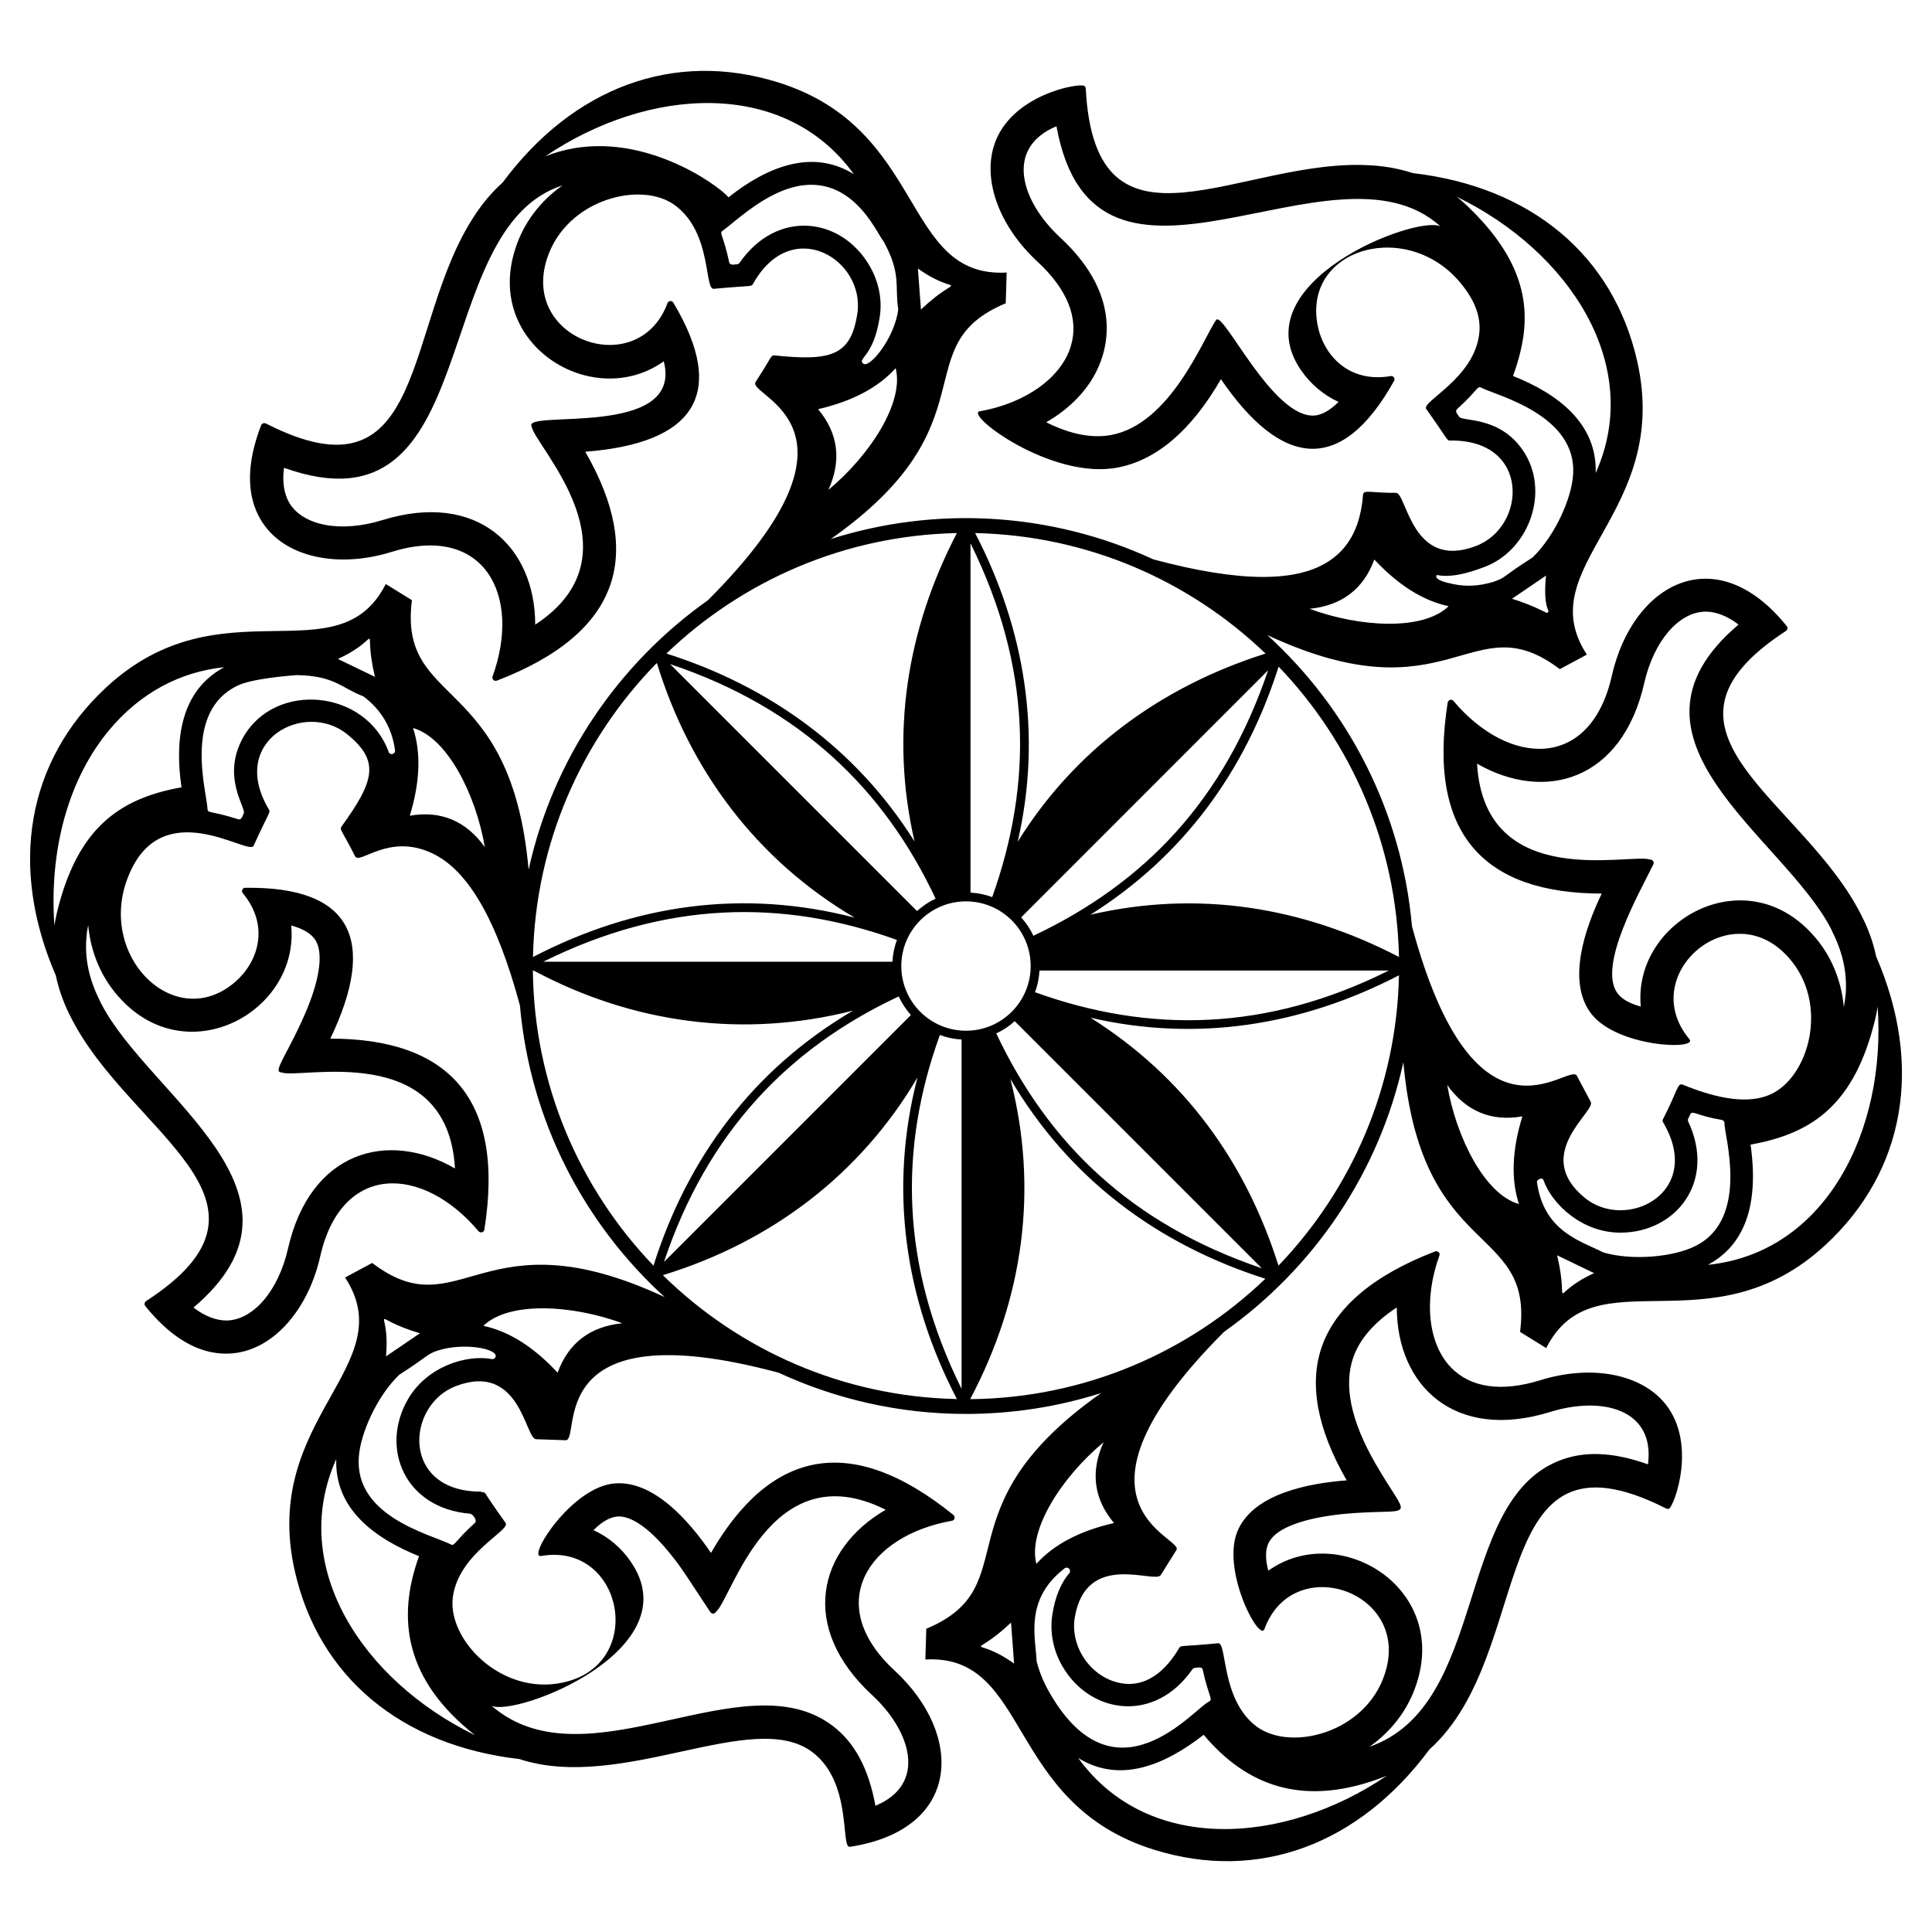
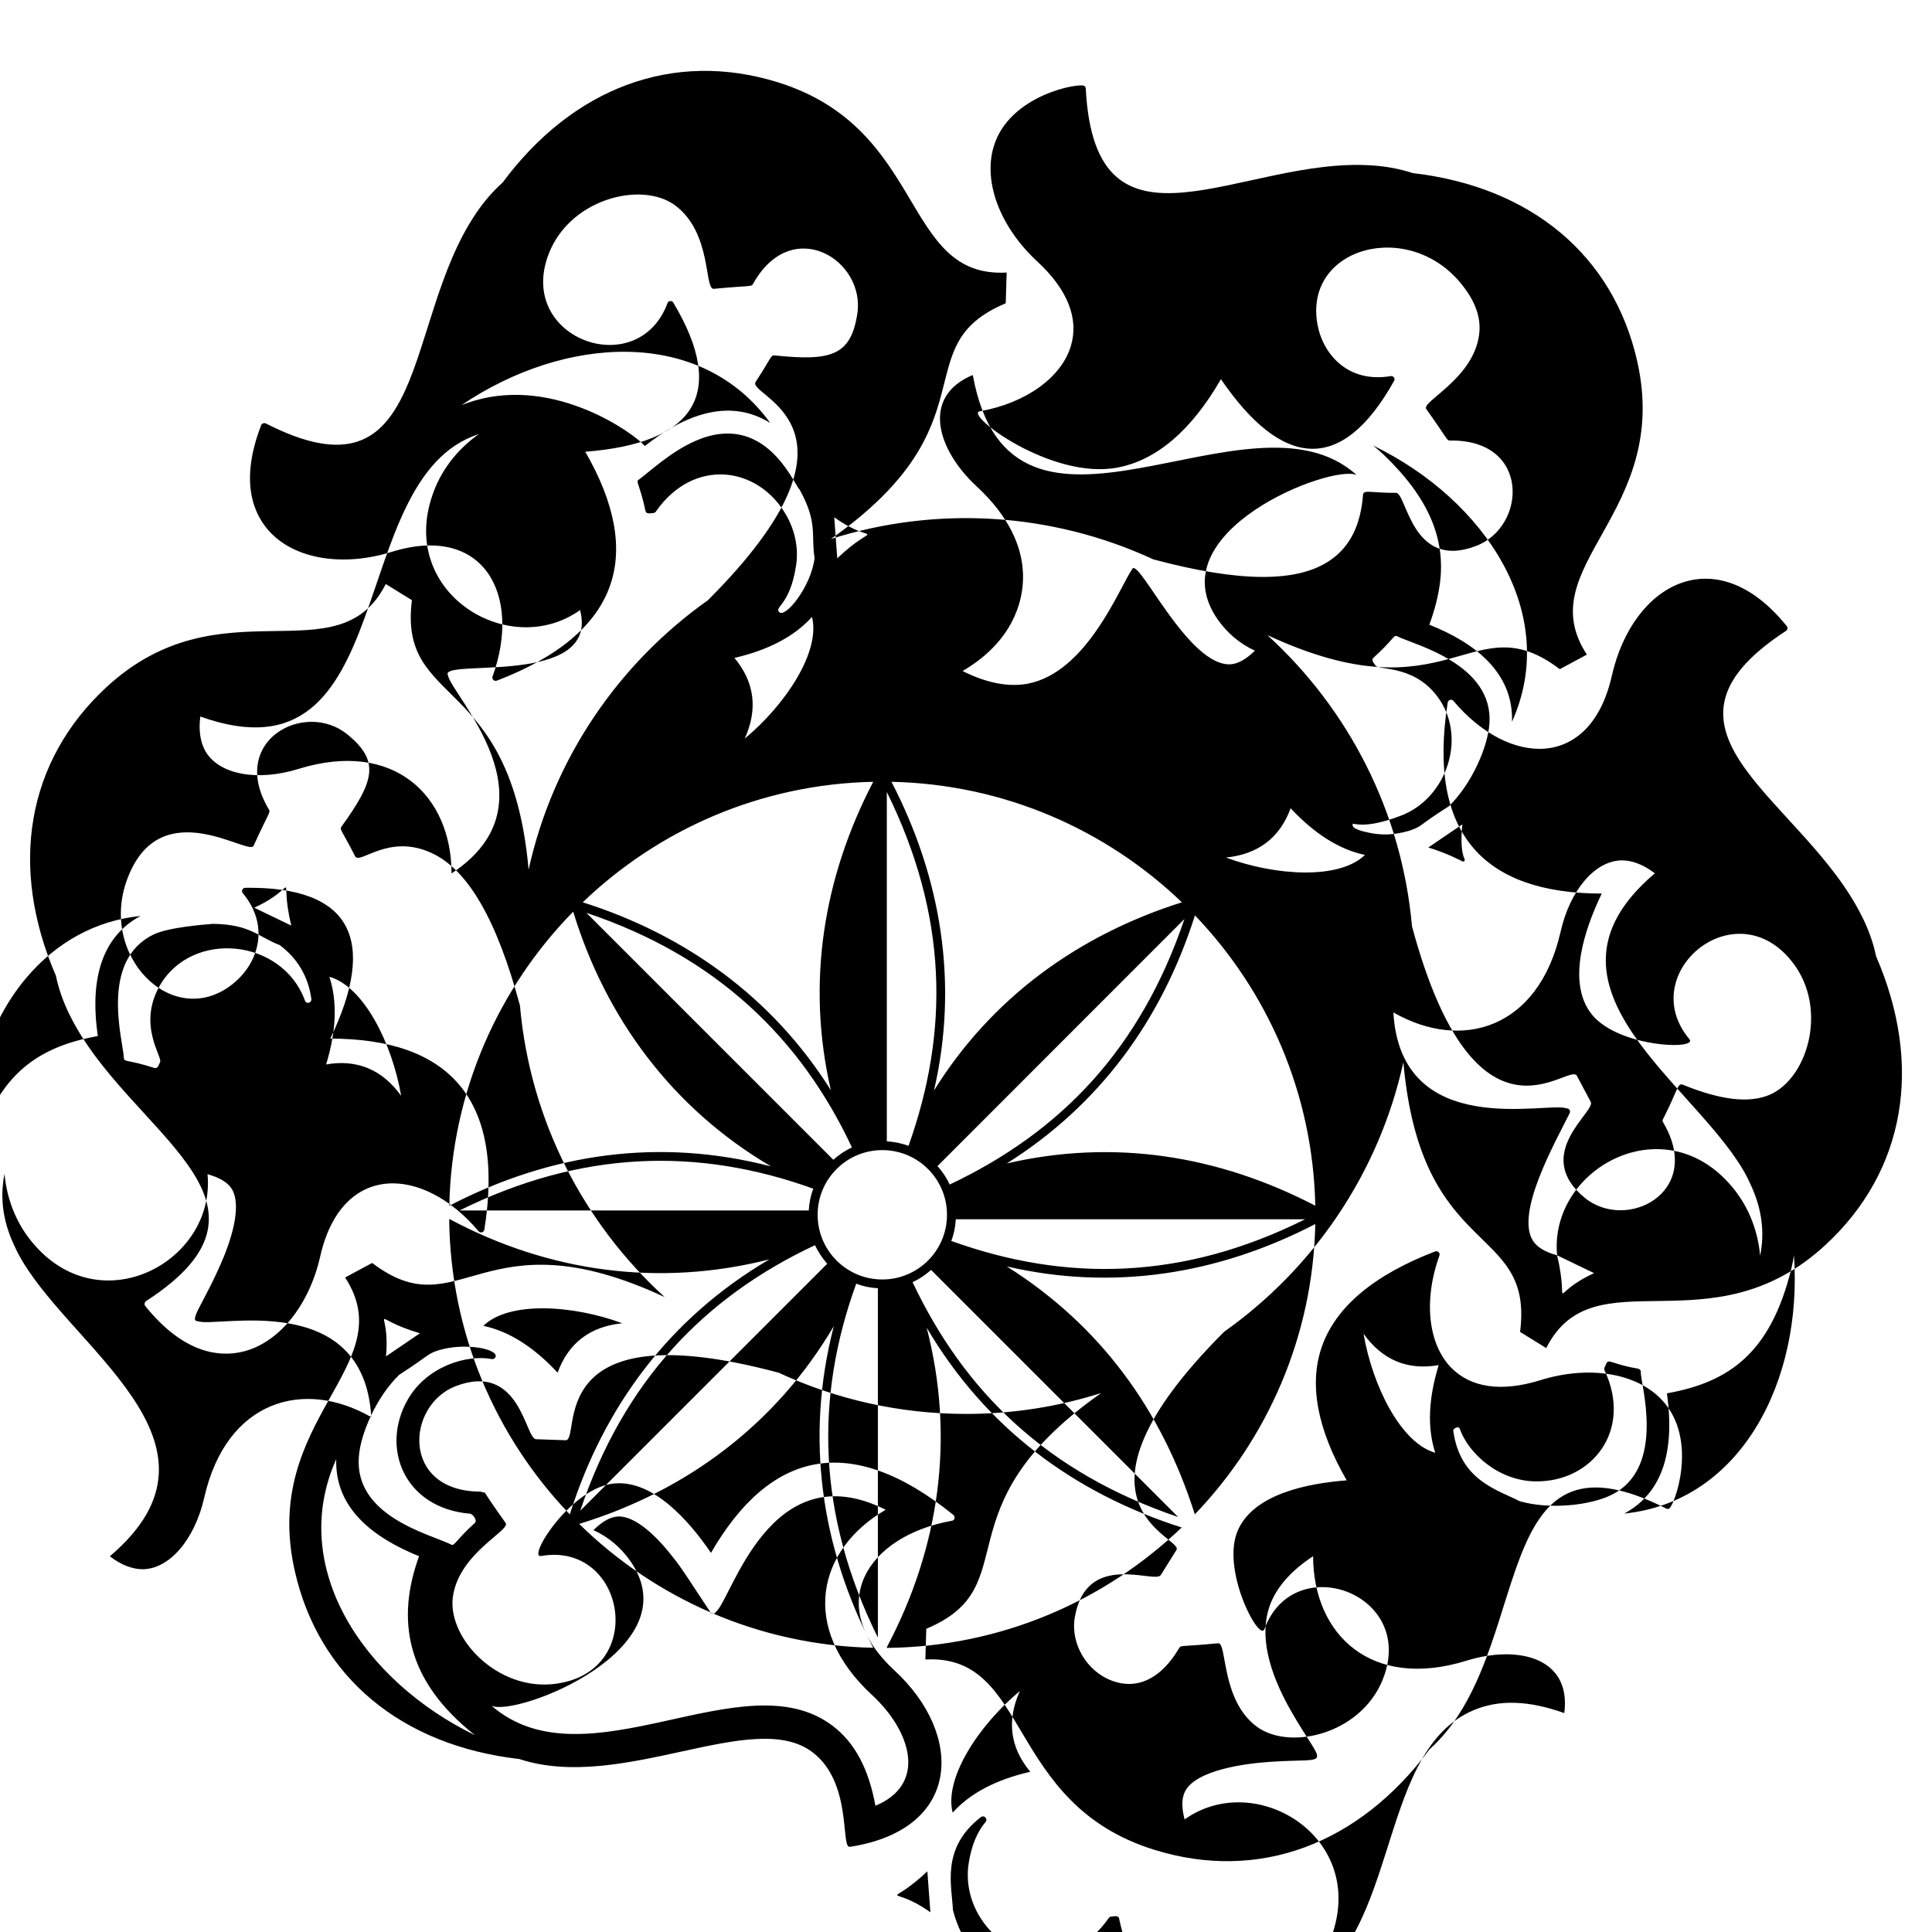
<svg xmlns="http://www.w3.org/2000/svg" fill="#000000" width="800px" height="800px" version="1.1" viewBox="144 144 512 512">
-   <path d="m162.37 412.79 0.078 0.133c15.273 31.285 61.363 49.277 20.242 75.891-0.184 0.148-0.324 0.367-0.363 0.613-0.039 0.246 0.012 0.488 0.16 0.668 10.148 12.609 19.578 13.57 25.699 12.145 9.605-2.227 17.723-12.16 20.688-25.344 5.68-24.969 27.223-24.086 41.949-6.606 0.188 0.25 0.559 0.352 0.887 0.293 0.344-0.105 0.586-0.383 0.652-0.734 5.566-34.98-9.832-50.609-40.824-50.605 12.414-25.875 5.93-40.379-22.535-39.965-0.332-0.031-0.648 0.195-0.785 0.5-0.141 0.305-0.098 0.684 0.125 0.914 7.258 8.766 4.019 18.297-2.012 23.527-16 13.797-36.965-6.992-28.262-28.145 8.918-21.973 31.852-5.184 33.121-7.918 4.035-8.828 4.535-8.84 4.102-9.586-11.02-18.336 9.566-29.109 20.746-19.957 8.684 7.043 7.242 12.312-1.559 24.473-0.535 0.809 0.121 0.906 3.637 7.852 1.309 2.273 8.926-6.246 20.418-0.809 9.539 4.469 17.156 17.703 23.258 40.332 2.68 30.512 16.922 57.754 38.348 77.273-48.574-22.625-54.059 8.801-77.508-9.039l-7.176 3.856c15.328 23.473-22.492 37.305-13.336 77.762 6.367 28.176 28.289 46.25 59.504 49.852 27.293 8.945 62.055-13.781 77.727-1.781 10.484 7.977 7.422 25.035 9.781 25.035h0.156c29.559-4.594 30.297-29.648 11.723-46.773-18.898-17.508-7.082-35.648 15.254-39.629 0.348-0.039 0.621-0.309 0.699-0.621 0.078-0.348-0.039-0.699-0.309-0.93-27.621-22.316-48.734-16.734-64.238 10.055-5.828-8.52-15.219-19.246-25.5-18.398-11.516 0.871-23.5 20.113-19.445 19.215 21.723-3.711 28.035 28.922 5.59 33.574-16.043 3.441-30.41-11.188-29.074-22.512 1.473-11.785 15.406-17.805 14.012-19.797-7.766-10.859-4.434-7.277-6.559-8.305-21.188 0-19.926-22.922-6.598-27.984 17.109-6.465 18.328 14.09 21.23 14.09 0.391 0.012 8.344 0.289 7.84 0.273 4.336 0-6.871-34.848 56.414-17.906 15.125 7 31.941 10.934 49.672 10.934 12.488 0 24.527-1.949 35.844-5.543-43.602 30.652-19.219 51.102-46.367 62.48l-0.246 8.141c27.992-1.535 21.062 38.133 60.676 50.43 27.586 8.574 54.199-1.375 72.922-26.605 28.547-25.57 14.359-88.391 62.758-63.824 0.203 0.117 0.461 0.133 0.691 0.043 1.285-0.344 8.098-18.199-1.836-28.805-6.699-7.184-19.391-9.27-32.293-5.242-10.312 3.191-18.484 1.969-23.688-3.457-6.039-6.309-7.219-17.93-3.008-29.57 0.141-0.32 0.043-0.695-0.188-0.914-0.262-0.242-0.625-0.316-0.961-0.195-16.254 6.258-26.344 14.73-30.02 25.293-3.43 9.898-1.203 21.805 6.606 35.367-10.258 0.789-24.27 3.539-28.684 12.887-5.004 10.41 5.668 30.41 6.914 26.449 7.648-20.668 39.062-9.816 31.871 11.945-5.039 15.613-24.895 20.742-34.031 13.922-9.469-7.168-7.715-22.246-10.137-22.031-9.742 0.949-9.871 0.48-10.297 1.227-0.387 0.387-6.453 12.715-17.621 8.785-6.777-2.387-11.223-9.75-10.09-16.762 2.957-18.051 21.367-8.828 22.816-11.344 0.242-0.391 4.422-7.082 4.156-6.652 1.926-3.336-33.359-11.816 12.621-57.801 23.742-16.812 41.062-42.102 47.5-71.438 4.695 52.863 34.633 42.426 30.93 71.473l6.926 4.285c12.66-25 43.555 0.824 74.012-27.332 21.215-19.602 25.91-47.625 13.422-76.457-0.707-3.379-1.875-6.766-3.555-10.203l-0.078-0.133c-15.312-31.371-61.34-49.16-20.262-75.926 0.203-0.117 0.344-0.336 0.383-0.578 0.059-0.211-0.008-0.398-0.102-0.57l-0.078-0.133c-18.758-23.305-40.824-11.414-46.367 13.234-5.715 25.121-27.332 23.957-41.949 6.606-0.207-0.281-0.578-0.383-0.887-0.293-0.34 0.105-0.586 0.383-0.652 0.734-5.516 35.078 9.875 50.57 40.824 50.605-4.445 9.273-9.07 22.785-3.184 31.285 6.512 9.539 29.184 10.301 26.363 7.234-14.074-16.957 11.027-38.738 26.281-21.629 11.004 12.172 5.516 31.93-4.961 36.434-5.477 2.312-12.992 1.406-23.012-2.672-1.441-0.562-1.289 1.426-5.273 9.184-0.242 0.488 0.059 0.691 0.223 1.082 10.586 18.332-9.879 28.723-20.938 19.707-14.152-11.586 3.035-22.918 1.586-25.434-0.207-0.391-3.922-7.371-3.684-6.926-2.156-3.742-26.77 23.238-43.684-39.59-2.699-30.473-16.934-57.68-38.336-77.18 48.59 22.637 54.031-8.812 77.504 9.035l7.176-3.856c-15.324-23.461 22.488-37.305 13.34-77.758-6.367-28.172-28.281-46.246-59.484-49.848-3.293-1.082-6.816-1.766-10.648-2.031h-0.156c-34.301-2.406-73.375 28.273-75.852-20.438-0.039-0.234-0.156-0.465-0.348-0.621-1.172-0.938-19.859 2.246-24.027 15.992-2.871 9.43 1.668 21.426 11.605 30.586 7.918 7.336 10.984 15.02 8.852 22.242-2.445 8.383-11.918 15.215-24.105 17.387-4.469 0.57 18.855 18.352 36.523 14.906 10.285-1.98 19.484-9.82 27.324-23.406 15.926 23.273 31.785 25.711 45.879 0.465 0.195-0.273 0.156-0.66-0.039-0.93-0.195-0.273-0.543-0.43-0.855-0.352-11.219 1.902-17.855-5.668-19.367-13.508-3.949-20.754 24.535-28.516 38.504-10.402 3.414 4.387 4.852 8.578 4.309 12.848-1.473 11.777-15.406 17.809-14.012 19.793 5.852 8.223 5.426 8.348 6.25 8.348 21.418-0.375 20.41 22.844 6.91 27.945-17.07 6.539-18.316-14.09-21.191-14.09-6.582 0.059-8.609-0.949-8.734 0.543-0.621 8.035-3.453 13.703-8.617 17.273-8.676 6.055-24.133 5.93-46.938-0.18-27.168-12.57-57.703-14.211-85.488-5.394 43.559-30.621 19.227-51.098 46.359-62.477l0.246-8.145c-27.98 1.539-21.062-38.129-60.672-50.43-27.578-8.57-54.191 1.371-72.914 26.59-2.582 2.312-4.938 5.023-7.082 8.207l-0.078 0.133c-19.461 28.875-11.992 77.785-55.605 55.477-0.223-0.082-0.48-0.098-0.711-0.008-0.23 0.09-0.414 0.254-0.496 0.473-5.844 15.09-1.965 23.742 2.332 28.328 6.731 7.203 19.391 9.27 32.293 5.242 24.461-7.566 34.469 11.535 26.695 33.027-0.121 0.289-0.023 0.66 0.188 0.914 0.266 0.242 0.625 0.316 0.961 0.195 16.285-6.238 26.395-14.746 30.02-25.293 3.43-9.898 1.238-21.785-6.606-35.367 28.496-2.195 37.992-14.953 23.344-39.5-0.141-0.305-0.492-0.465-0.824-0.434-0.332 0.031-0.641 0.258-0.73 0.566-7.688 20.703-39.082 9.852-31.891-11.914 5.133-15.68 25.086-20.727 34.031-13.922 9.699 7.344 7.551 22.254 10.137 22.031 9.625-0.914 9.934-0.512 10.352-1.238 10.301-18.586 30.012-6.398 27.656 7.992-1.758 11.043-7.043 12.43-21.973 10.887-0.969-0.059-0.73 0.562-4.981 7.074-2.199 3.816 33.547 11.652-12.621 57.816-23.738 16.801-41.055 42.07-47.512 71.391-4.664-52.285-34.582-42.695-30.926-71.41l-6.93-4.285c-12.633 24.949-43.598-0.777-74.012 27.328-21.199 19.613-25.898 47.629-13.418 76.453 0.711 3.391 1.883 6.789 3.566 10.238zm148.73 144.98c-2.523-3.648-5.898-6.481-9.82-8.27 2.25-2.25 4.387-3.453 6.367-3.609 3.805-0.273 9.043 3.531 14.633 10.711 1.32 1.629 2.484 3.301 3.57 4.93l6.406 9.703c0.156 0.234 0.387 0.387 0.738 0.387 0.309-0.039 0.621-0.195 0.738-0.465 4.129-3.231 14.328-42.48 44.984-27.055-18.008 10.473-23.023 31.082-3.688 49.023 10.508 9.684 14.707 23.711 0.969 29.422-1.785-9.82-5.473-16.73-11.297-21.152-23.516-17.984-65.27 16.395-90.438-5.356 6.523 3.027 53.074-14.938 36.836-38.27zm-55.816-60.434-8.996 6.121c1.293-13.785-5.582-10.477 8.996-6.121zm14.613 106.52c-29.758-14.473-49.598-44.617-36.789-73.172-0.414 13.07 9.871 20.836 21.945 25.727-5.973 16.461-3.793 32.785 14.844 47.445zm4.445-99.691c-6.82-1.254-17.223 1.992-22.242 10.672-7.383 12.754-1.031 28.863 16.535 30.316 0.645 0.105 2.008 1.828 1.164 2.484-5.301 4.793-5.356 6.301-6.367 5.629-0.039 0-0.078-0.039-0.078-0.039-5.516-2.699-25.453-7.402-24.258-23.133 0.395-6.066 4.699-15.996 10.715-21.773 7.75-4.953 7.367-5.582 10.559-6.519 6.793-2.043 15.559-0.363 14.984 1.746-0.156 0.426-0.547 0.695-1.012 0.617zm17.43 3.609c-6.352-6.856-12.973-11.004-19.672-12.41 6.75-6.574 23.57-5.586 36.82-0.688-8.523 0.852-14.289 5.238-17.148 13.098zm264.88-31.109 9.801 4.731c-12.59 5.769-6.285 10.07-9.801-4.731zm22.176-65.918c-3.074-0.824-5.184-2.07-6.309-3.707-4.945-7.305 5.742-26.102 9.645-33.984 0.324-0.656-0.27-1.301-0.805-1.238-4.859-1.961-43.953 8.832-45.922-25.434 18.066 10.355 38.426 4.422 44.297-21.316 2.512-11.176 9.207-18.988 16.34-18.98 2.75 0.027 5.688 1.156 8.656 3.43-35.684 30.262 12.066 56.297 24.547 80.711l0.359 0.777c2.809 5.641 3.914 11.051 3.477 16.504l-0.047 0.387c-0.066 0.891-0.219 1.875-0.43 2.981-0.637-7.16-3.441-13.879-8.152-19.094-18.102-20.355-47.836-3.609-45.656 18.965zm29.098 36.582c16.77-2.977 27.531-10.953 32.957-32.969 0.324-1.273 0.543-2.457 0.707-3.613 2.348 33.008-13.84 65.258-44.973 68.445 6.812-3.648 10.773-9.984 11.699-18.918 0.422-3.781 0.281-8.137-0.391-12.945zm-54.891 9.414c2.316 6.519 10.332 13.918 20.363 13.922 14.738 0.02 25.508-13.539 17.984-29.477-0.23-0.609 0.117-0.758 0.516-1.82 0.625-1.258 1.555 0.273 8.398 1.426 0.383 0.059 0.738 0.441 0.711 0.844 0.02 0.035 0.004 0.086 0.004 0.086-0.207 2.613 6.984 25.426-7.906 32.574-5.449 2.691-16.199 3.93-24.215 1.609-5.769-2.992-15.816-5.418-17.594-18.75-0.02-0.43 1.387-1.352 1.738-0.414zm-5.586-16.898c-2.762 8.926-3.043 16.734-0.91 23.238-9.066-2.559-16.625-17.617-19.008-31.543 4.996 6.961 11.68 9.758 19.918 8.305zm-58.57-197.6c2.562 3.648 5.938 6.481 9.859 8.266-2.289 2.254-4.426 3.457-6.367 3.609-11.203 0.793-24.387-28.301-26.121-25.27-3.402 4.914-12.012 27.496-27.793 30.43-5.086 0.93-10.867-0.195-17.195-3.375 5.512-3.184 9.82-7.336 12.535-12.07 3.262-5.629 8.887-20.492-8.852-36.914-10.418-9.648-14.742-23.738-0.969-29.461 10.234 56.285 73.285 0.785 101.73 26.512-6.516-3.027-53.07 14.934-36.832 38.273zm65.34 64.031c-0.141 0.133-0.352 0.156-0.512 0.066-0.043-0.023-4.141-2.211-9.012-3.664l9.008-6.133c-0.418 4.414-0.23 7.461 0.605 9.219 0.09 0.172 0.051 0.375-0.09 0.512zm-21.363-107.7c-0.949-0.902-1.871-1.691-2.789-2.426 29.723 14.441 49.66 44.586 36.805 73.207 0.43-13.031-9.879-20.949-21.906-25.719 1.438-3.957 2.289-7.375 2.754-10.598 1.711-12.148-2.984-23.094-14.863-34.465zm-8.188 97.891c0.117-0.426 2.941 1.539 12.613-2.172 11.535-4.25 17.277-19.07 11.023-29.809-6.129-10.383-16.699-8.688-17.582-10.016-0.184-0.391-1.367-1.375-0.543-2.098 5.606-5.066 5.25-6.207 6.402-5.629 0 0.039 0.039 0.039 0.039 0.039 4.398 2.156 25.461 7.309 24.258 23.133-0.383 5.934-4.539 15.762-10.715 21.816-8.898 5.652-6.688 5.156-10.559 6.519-4.004 1.145-7.129 1.207-10.441 0.543-2.062-0.422-4.945-1.098-4.496-2.328zm-16.457-4.191c6.344 6.809 12.961 10.953 19.691 12.367-6.742 6.586-23.582 5.598-36.844 0.695 8.523-0.852 14.289-5.242 17.152-13.062zm-188.5 189.7 0.086-0.086c28.617-8.785 52.199-26.633 67.344-52.359-7.691 29.691-3.328 58.773 10.449 85.23-30.273-0.633-57.695-13.012-77.879-32.785zm61.996-88.859c-0.699 1.785-1.086 3.727-1.203 5.746h-92.535c32.332-16.02 63.289-16.75 93.699-5.781zm-60.125-73.125c34.469 11.539 56.785 33.211 70.371 62.18-1.824 0.816-3.453 1.941-4.93 3.262zm60.512 88.109c0.039-0.039 0.039-0.039 0.078-0.039 0.816 1.824 1.941 3.453 3.223 4.93l-65.441 65.441c11.488-34.324 32.949-56.641 62.141-70.332zm16.73 103.95c-16.188-32.68-16.621-63.711-5.785-93.66 0.039-0.039 0.039-0.078 0.039-0.117 1.824 0.699 3.727 1.086 5.746 1.203zm13.113 61.949 0.805 10.852c-11.297-8.016-11.863-0.406-0.805-10.852zm107.43 16.305c8.559-25.809-20.723-43.285-39.254-30.059-0.824-3.074-0.797-5.527 0.059-7.316 2.824-5.816 16.176-7.527 22.648-7.945 16.516-1.141 14.52 2.195 5.738-13.047-6.555-11.312-8.539-20.84-5.902-28.281 1.715-4.836 5.582-9.281 11.504-13.168 0.066 20.832 15.406 35.48 40.609 27.707 13.641-4.258 27.887-0.887 25.965 13.871-9.398-3.363-17.227-3.625-23.969-0.793-27.25 11.336-18.473 64.723-49.859 75.645 5.887-4.141 10.305-9.926 12.461-16.613zm-7.871 24.297c-27.414 18.535-63.438 20.645-81.762-4.723 11.109 6.894 22.977 1.867 33.25-6.141 11.223 13.344 26.402 19.695 48.512 10.863zm-51.469-28.258c0.148-0.184 0.387-0.359 0.645-0.344 0.398 0.027 1.934-0.523 2.086 0.578 1.449 6.762 2.777 7.793 1.691 8.324-0.02 0.035-0.074 0.047-0.074 0.047-3.863 1.734-24.723 27.867-42.125-2.18-0.191-0.387-2.375-3.82-3.539-8.543-0.293-6.5-3.223-16.391 7.441-24.613 0.922-0.609 1.863 0.52 1.227 1.289-2.227 2.613-3.75 6.262-4.477 10.859-0.746 4.633 0.16 9.504 2.602 13.738 7.356 12.777 24.484 15.328 34.523 0.844zm-41.387-27.895c-2.316-9.133 6.945-23.207 17.816-32.234-3.527 7.809-2.609 14.992 2.766 21.402-9.109 2.074-16.012 5.734-20.582 10.832zm-17.445-43.656v-0.18c14.07-26.609 18.059-55.629 10.559-84.695 15.559 26.422 38.934 43.84 67.582 52.961-20.363 19.504-47.855 31.602-78.141 31.914zm6.832-96.906v-0.039c1.824-0.816 3.453-1.941 4.891-3.223l65.48 65.48c-34.703-11.766-56.625-33.152-70.371-62.219zm74.789 61.516c-8.727-27.562-24.977-50.047-49.832-65.707 28.031 6.508 55.906 2.18 81.758-11.23-0.629 29.812-12.664 56.852-31.926 76.938zm-64.543-72.461c0.699-1.785 1.086-3.727 1.203-5.746h92.574c-32.402 16.199-63.484 16.668-93.777 5.746zm96.469-9.344c-25.91-13.445-53.543-17.715-81.758-11.191 24.434-15.395 40.977-37.781 49.867-65.742 19.246 20.09 31.273 47.125 31.891 76.934zm-34.672-75.973c-11.609 34.234-32.492 56.312-62.223 70.371-0.816-1.824-1.941-3.453-3.223-4.891zm-0.68-4.426c-27.738 8.777-50.594 25.551-65.695 49.879 6.559-28.367 1.926-56.375-11.273-81.809 29.824 0.621 56.875 12.66 76.969 31.93zm-78.195-29.227c16.18 32.805 16.578 63.422 5.746 93.777-1.824-0.699-3.766-1.086-5.746-1.203zm15.945 112.04c0 9.469-7.676 17.141-17.141 17.141-9.469 0-17.141-7.676-17.141-17.141 0-9.469 7.676-17.141 17.141-17.141 9.465-0.004 17.141 7.672 17.141 17.141zm-29.078-173.98-0.805-10.867c11.305 8.035 11.871 0.402 0.805 10.867zm-107.43-16.305c-8.539 25.75 20.621 43.34 39.273 30.023 5.356 20.676-37.723 12.648-35 17.305 0.703 4.992 29.625 33.648 0.938 52.488-0.004-20.551-15.215-35.543-40.578-27.688-10.969 3.394-21.059 1.465-24.641-4.676-1.352-2.394-1.844-5.504-1.359-9.211 53.594 19.188 37.625-63.191 73.824-74.848-5.883 4.129-10.301 9.918-12.457 16.605zm11.355-25.492c-1.258 0.371-2.398 0.773-3.496 1.203 27.367-18.52 63.445-20.715 81.801 4.731-11.074-6.891-23.086-1.914-33.223 6.113-2.711-3.227-23.512-18.332-45.082-12.047zm48.004 29.422c-0.168 0.215-0.387 0.359-0.668 0.375-0.434-0.039-1.875 0.496-2.086-0.578-1.586-7.398-2.75-7.648-1.672-8.359 0.035 0.02 0.055-0.016 0.055-0.016 3.055-2.297 8.43-7.34 14.816-10.137 18.504-8.133 26.039 11.363 27.625 12.855 4.922 8.82 2.996 12.035 3.988 18.168-0.918 7.688-7.875 16.102-9.379 14.305-1.355-1.367 2.805-1.777 4.426-12.012 0.801-4.648-0.16-9.504-2.602-13.738-7.484-12.988-24.555-15.211-34.504-0.863zm41.371 27.906c2.332 9.129-6.941 23.223-17.82 32.254 3.527-7.809 2.609-14.996-2.734-21.383 9.07-2.094 15.969-5.75 20.555-10.871zm16.227 43.703c-13.266 25.48-17.77 53.402-11.223 81.734-15.578-24.809-38.715-41.23-65.758-49.805 20.098-19.27 47.152-31.309 76.98-31.93zm-79.562 34.469 0.102 0.105c8.578 27.957 26.129 51.906 52.359 67.344-29.387-7.613-58.18-3.621-85.242 10.43 0.633-30.27 13.012-57.691 32.781-77.879zm-32.617 81.461c26.164 13.984 55.422 18.047 84.656 10.633-26.508 15.555-43.891 39.07-52.883 67.578-19.539-20.371-31.656-47.895-31.965-78.211zm-31.945-64.262c9.074 2.547 16.641 17.625 19.023 31.559-4.996-6.961-11.68-9.758-19.887-8.324 2.723-8.902 3.008-16.703 0.863-23.234zm-32.297 52.316c3.094 0.859 5.203 2.106 6.309 3.707 2.156 3.191 1.461 9.598-1.941 18.062-5.051 12.191-9.613 17.195-6.883 17.195 4.676 1.887 43.949-8.832 45.922 25.434-17.801-10.277-38.391-4.598-44.266 21.297-2.547 11.195-9.262 18.973-16.371 19-2.75-0.027-5.688-1.156-8.656-3.43 35.602-30.191-11.824-55.824-24.527-80.676l-0.398-0.844c-2.809-5.641-3.894-11.02-3.457-16.469l0.047-0.387c0.051-0.926 0.199-1.906 0.43-2.981 0.637 7.16 3.441 13.879 8.156 19.09 18.016 20.254 47.84 3.848 45.637-19zm22.195-65.883-9.816-4.738c12.617-5.773 6.289-10.078 9.816 4.738zm-20.789-0.457c10.098 0.145 11.918 3.422 17.727 5.629 4.621 3.461 7.574 8.223 8.387 14.297 0.109 1.133-1.445 1.363-1.699 0.398-6.031-16.48-29.965-18.824-38.508-3.894-5.926 10.496 0.824 18.805 0.117 20.234-0.27 0.387-0.504 1.875-1.543 1.52-7.199-2.324-8-1.445-8.074-2.734 0.035-0.02 0.016-0.055 0.016-0.055-0.332-4.887-6.402-25.703 7.906-32.578 3.766-1.859 13.094-2.609 15.672-2.816zm-49.504 14.406c8.109-9.641 18.59-15.297 30.352-16.496-11.5 6.144-13.203 19.027-11.32 31.828-16.93 3.004-27.629 11.195-32.973 33.02-0.309 1.273-0.531 2.465-0.707 3.629-1.441-20.223 3.789-39.062 14.648-51.98z" />
+   <path d="m162.37 412.79 0.078 0.133c15.273 31.285 61.363 49.277 20.242 75.891-0.184 0.148-0.324 0.367-0.363 0.613-0.039 0.246 0.012 0.488 0.16 0.668 10.148 12.609 19.578 13.57 25.699 12.145 9.605-2.227 17.723-12.16 20.688-25.344 5.68-24.969 27.223-24.086 41.949-6.606 0.188 0.25 0.559 0.352 0.887 0.293 0.344-0.105 0.586-0.383 0.652-0.734 5.566-34.98-9.832-50.609-40.824-50.605 12.414-25.875 5.93-40.379-22.535-39.965-0.332-0.031-0.648 0.195-0.785 0.5-0.141 0.305-0.098 0.684 0.125 0.914 7.258 8.766 4.019 18.297-2.012 23.527-16 13.797-36.965-6.992-28.262-28.145 8.918-21.973 31.852-5.184 33.121-7.918 4.035-8.828 4.535-8.84 4.102-9.586-11.02-18.336 9.566-29.109 20.746-19.957 8.684 7.043 7.242 12.312-1.559 24.473-0.535 0.809 0.121 0.906 3.637 7.852 1.309 2.273 8.926-6.246 20.418-0.809 9.539 4.469 17.156 17.703 23.258 40.332 2.68 30.512 16.922 57.754 38.348 77.273-48.574-22.625-54.059 8.801-77.508-9.039l-7.176 3.856c15.328 23.473-22.492 37.305-13.336 77.762 6.367 28.176 28.289 46.25 59.504 49.852 27.293 8.945 62.055-13.781 77.727-1.781 10.484 7.977 7.422 25.035 9.781 25.035h0.156c29.559-4.594 30.297-29.648 11.723-46.773-18.898-17.508-7.082-35.648 15.254-39.629 0.348-0.039 0.621-0.309 0.699-0.621 0.078-0.348-0.039-0.699-0.309-0.93-27.621-22.316-48.734-16.734-64.238 10.055-5.828-8.52-15.219-19.246-25.5-18.398-11.516 0.871-23.5 20.113-19.445 19.215 21.723-3.711 28.035 28.922 5.59 33.574-16.043 3.441-30.41-11.188-29.074-22.512 1.473-11.785 15.406-17.805 14.012-19.797-7.766-10.859-4.434-7.277-6.559-8.305-21.188 0-19.926-22.922-6.598-27.984 17.109-6.465 18.328 14.09 21.23 14.09 0.391 0.012 8.344 0.289 7.84 0.273 4.336 0-6.871-34.848 56.414-17.906 15.125 7 31.941 10.934 49.672 10.934 12.488 0 24.527-1.949 35.844-5.543-43.602 30.652-19.219 51.102-46.367 62.48l-0.246 8.141c27.992-1.535 21.062 38.133 60.676 50.43 27.586 8.574 54.199-1.375 72.922-26.605 28.547-25.57 14.359-88.391 62.758-63.824 0.203 0.117 0.461 0.133 0.691 0.043 1.285-0.344 8.098-18.199-1.836-28.805-6.699-7.184-19.391-9.27-32.293-5.242-10.312 3.191-18.484 1.969-23.688-3.457-6.039-6.309-7.219-17.93-3.008-29.57 0.141-0.32 0.043-0.695-0.188-0.914-0.262-0.242-0.625-0.316-0.961-0.195-16.254 6.258-26.344 14.73-30.02 25.293-3.43 9.898-1.203 21.805 6.606 35.367-10.258 0.789-24.27 3.539-28.684 12.887-5.004 10.41 5.668 30.41 6.914 26.449 7.648-20.668 39.062-9.816 31.871 11.945-5.039 15.613-24.895 20.742-34.031 13.922-9.469-7.168-7.715-22.246-10.137-22.031-9.742 0.949-9.871 0.48-10.297 1.227-0.387 0.387-6.453 12.715-17.621 8.785-6.777-2.387-11.223-9.75-10.09-16.762 2.957-18.051 21.367-8.828 22.816-11.344 0.242-0.391 4.422-7.082 4.156-6.652 1.926-3.336-33.359-11.816 12.621-57.801 23.742-16.812 41.062-42.102 47.5-71.438 4.695 52.863 34.633 42.426 30.93 71.473l6.926 4.285c12.66-25 43.555 0.824 74.012-27.332 21.215-19.602 25.91-47.625 13.422-76.457-0.707-3.379-1.875-6.766-3.555-10.203l-0.078-0.133c-15.312-31.371-61.34-49.16-20.262-75.926 0.203-0.117 0.344-0.336 0.383-0.578 0.059-0.211-0.008-0.398-0.102-0.57l-0.078-0.133c-18.758-23.305-40.824-11.414-46.367 13.234-5.715 25.121-27.332 23.957-41.949 6.606-0.207-0.281-0.578-0.383-0.887-0.293-0.34 0.105-0.586 0.383-0.652 0.734-5.516 35.078 9.875 50.57 40.824 50.605-4.445 9.273-9.07 22.785-3.184 31.285 6.512 9.539 29.184 10.301 26.363 7.234-14.074-16.957 11.027-38.738 26.281-21.629 11.004 12.172 5.516 31.93-4.961 36.434-5.477 2.312-12.992 1.406-23.012-2.672-1.441-0.562-1.289 1.426-5.273 9.184-0.242 0.488 0.059 0.691 0.223 1.082 10.586 18.332-9.879 28.723-20.938 19.707-14.152-11.586 3.035-22.918 1.586-25.434-0.207-0.391-3.922-7.371-3.684-6.926-2.156-3.742-26.77 23.238-43.684-39.59-2.699-30.473-16.934-57.68-38.336-77.18 48.59 22.637 54.031-8.812 77.504 9.035l7.176-3.856c-15.324-23.461 22.488-37.305 13.34-77.758-6.367-28.172-28.281-46.246-59.484-49.848-3.293-1.082-6.816-1.766-10.648-2.031h-0.156c-34.301-2.406-73.375 28.273-75.852-20.438-0.039-0.234-0.156-0.465-0.348-0.621-1.172-0.938-19.859 2.246-24.027 15.992-2.871 9.43 1.668 21.426 11.605 30.586 7.918 7.336 10.984 15.02 8.852 22.242-2.445 8.383-11.918 15.215-24.105 17.387-4.469 0.57 18.855 18.352 36.523 14.906 10.285-1.98 19.484-9.82 27.324-23.406 15.926 23.273 31.785 25.711 45.879 0.465 0.195-0.273 0.156-0.66-0.039-0.93-0.195-0.273-0.543-0.43-0.855-0.352-11.219 1.902-17.855-5.668-19.367-13.508-3.949-20.754 24.535-28.516 38.504-10.402 3.414 4.387 4.852 8.578 4.309 12.848-1.473 11.777-15.406 17.809-14.012 19.793 5.852 8.223 5.426 8.348 6.25 8.348 21.418-0.375 20.41 22.844 6.91 27.945-17.07 6.539-18.316-14.09-21.191-14.09-6.582 0.059-8.609-0.949-8.734 0.543-0.621 8.035-3.453 13.703-8.617 17.273-8.676 6.055-24.133 5.93-46.938-0.18-27.168-12.57-57.703-14.211-85.488-5.394 43.559-30.621 19.227-51.098 46.359-62.477l0.246-8.145c-27.98 1.539-21.062-38.129-60.672-50.43-27.578-8.57-54.191 1.371-72.914 26.59-2.582 2.312-4.938 5.023-7.082 8.207l-0.078 0.133c-19.461 28.875-11.992 77.785-55.605 55.477-0.223-0.082-0.48-0.098-0.711-0.008-0.23 0.09-0.414 0.254-0.496 0.473-5.844 15.09-1.965 23.742 2.332 28.328 6.731 7.203 19.391 9.27 32.293 5.242 24.461-7.566 34.469 11.535 26.695 33.027-0.121 0.289-0.023 0.66 0.188 0.914 0.266 0.242 0.625 0.316 0.961 0.195 16.285-6.238 26.395-14.746 30.02-25.293 3.43-9.898 1.238-21.785-6.606-35.367 28.496-2.195 37.992-14.953 23.344-39.5-0.141-0.305-0.492-0.465-0.824-0.434-0.332 0.031-0.641 0.258-0.73 0.566-7.688 20.703-39.082 9.852-31.891-11.914 5.133-15.68 25.086-20.727 34.031-13.922 9.699 7.344 7.551 22.254 10.137 22.031 9.625-0.914 9.934-0.512 10.352-1.238 10.301-18.586 30.012-6.398 27.656 7.992-1.758 11.043-7.043 12.43-21.973 10.887-0.969-0.059-0.73 0.562-4.981 7.074-2.199 3.816 33.547 11.652-12.621 57.816-23.738 16.801-41.055 42.07-47.512 71.391-4.664-52.285-34.582-42.695-30.926-71.41l-6.93-4.285c-12.633 24.949-43.598-0.777-74.012 27.328-21.199 19.613-25.898 47.629-13.418 76.453 0.711 3.391 1.883 6.789 3.566 10.238zm148.73 144.98c-2.523-3.648-5.898-6.481-9.82-8.27 2.25-2.25 4.387-3.453 6.367-3.609 3.805-0.273 9.043 3.531 14.633 10.711 1.32 1.629 2.484 3.301 3.57 4.93l6.406 9.703c0.156 0.234 0.387 0.387 0.738 0.387 0.309-0.039 0.621-0.195 0.738-0.465 4.129-3.231 14.328-42.48 44.984-27.055-18.008 10.473-23.023 31.082-3.688 49.023 10.508 9.684 14.707 23.711 0.969 29.422-1.785-9.82-5.473-16.73-11.297-21.152-23.516-17.984-65.27 16.395-90.438-5.356 6.523 3.027 53.074-14.938 36.836-38.27zm-55.816-60.434-8.996 6.121c1.293-13.785-5.582-10.477 8.996-6.121zm14.613 106.52c-29.758-14.473-49.598-44.617-36.789-73.172-0.414 13.07 9.871 20.836 21.945 25.727-5.973 16.461-3.793 32.785 14.844 47.445zm4.445-99.691c-6.82-1.254-17.223 1.992-22.242 10.672-7.383 12.754-1.031 28.863 16.535 30.316 0.645 0.105 2.008 1.828 1.164 2.484-5.301 4.793-5.356 6.301-6.367 5.629-0.039 0-0.078-0.039-0.078-0.039-5.516-2.699-25.453-7.402-24.258-23.133 0.395-6.066 4.699-15.996 10.715-21.773 7.75-4.953 7.367-5.582 10.559-6.519 6.793-2.043 15.559-0.363 14.984 1.746-0.156 0.426-0.547 0.695-1.012 0.617zm17.43 3.609c-6.352-6.856-12.973-11.004-19.672-12.41 6.75-6.574 23.57-5.586 36.82-0.688-8.523 0.852-14.289 5.238-17.148 13.098zm264.88-31.109 9.801 4.731c-12.59 5.769-6.285 10.07-9.801-4.731zc-3.074-0.824-5.184-2.07-6.309-3.707-4.945-7.305 5.742-26.102 9.645-33.984 0.324-0.656-0.27-1.301-0.805-1.238-4.859-1.961-43.953 8.832-45.922-25.434 18.066 10.355 38.426 4.422 44.297-21.316 2.512-11.176 9.207-18.988 16.34-18.98 2.75 0.027 5.688 1.156 8.656 3.43-35.684 30.262 12.066 56.297 24.547 80.711l0.359 0.777c2.809 5.641 3.914 11.051 3.477 16.504l-0.047 0.387c-0.066 0.891-0.219 1.875-0.43 2.981-0.637-7.16-3.441-13.879-8.152-19.094-18.102-20.355-47.836-3.609-45.656 18.965zm29.098 36.582c16.77-2.977 27.531-10.953 32.957-32.969 0.324-1.273 0.543-2.457 0.707-3.613 2.348 33.008-13.84 65.258-44.973 68.445 6.812-3.648 10.773-9.984 11.699-18.918 0.422-3.781 0.281-8.137-0.391-12.945zm-54.891 9.414c2.316 6.519 10.332 13.918 20.363 13.922 14.738 0.02 25.508-13.539 17.984-29.477-0.23-0.609 0.117-0.758 0.516-1.82 0.625-1.258 1.555 0.273 8.398 1.426 0.383 0.059 0.738 0.441 0.711 0.844 0.02 0.035 0.004 0.086 0.004 0.086-0.207 2.613 6.984 25.426-7.906 32.574-5.449 2.691-16.199 3.93-24.215 1.609-5.769-2.992-15.816-5.418-17.594-18.75-0.02-0.43 1.387-1.352 1.738-0.414zm-5.586-16.898c-2.762 8.926-3.043 16.734-0.91 23.238-9.066-2.559-16.625-17.617-19.008-31.543 4.996 6.961 11.68 9.758 19.918 8.305zm-58.57-197.6c2.562 3.648 5.938 6.481 9.859 8.266-2.289 2.254-4.426 3.457-6.367 3.609-11.203 0.793-24.387-28.301-26.121-25.27-3.402 4.914-12.012 27.496-27.793 30.43-5.086 0.93-10.867-0.195-17.195-3.375 5.512-3.184 9.82-7.336 12.535-12.07 3.262-5.629 8.887-20.492-8.852-36.914-10.418-9.648-14.742-23.738-0.969-29.461 10.234 56.285 73.285 0.785 101.73 26.512-6.516-3.027-53.07 14.934-36.832 38.273zm65.34 64.031c-0.141 0.133-0.352 0.156-0.512 0.066-0.043-0.023-4.141-2.211-9.012-3.664l9.008-6.133c-0.418 4.414-0.23 7.461 0.605 9.219 0.09 0.172 0.051 0.375-0.09 0.512zm-21.363-107.7c-0.949-0.902-1.871-1.691-2.789-2.426 29.723 14.441 49.66 44.586 36.805 73.207 0.43-13.031-9.879-20.949-21.906-25.719 1.438-3.957 2.289-7.375 2.754-10.598 1.711-12.148-2.984-23.094-14.863-34.465zm-8.188 97.891c0.117-0.426 2.941 1.539 12.613-2.172 11.535-4.25 17.277-19.07 11.023-29.809-6.129-10.383-16.699-8.688-17.582-10.016-0.184-0.391-1.367-1.375-0.543-2.098 5.606-5.066 5.25-6.207 6.402-5.629 0 0.039 0.039 0.039 0.039 0.039 4.398 2.156 25.461 7.309 24.258 23.133-0.383 5.934-4.539 15.762-10.715 21.816-8.898 5.652-6.688 5.156-10.559 6.519-4.004 1.145-7.129 1.207-10.441 0.543-2.062-0.422-4.945-1.098-4.496-2.328zm-16.457-4.191c6.344 6.809 12.961 10.953 19.691 12.367-6.742 6.586-23.582 5.598-36.844 0.695 8.523-0.852 14.289-5.242 17.152-13.062zm-188.5 189.7 0.086-0.086c28.617-8.785 52.199-26.633 67.344-52.359-7.691 29.691-3.328 58.773 10.449 85.23-30.273-0.633-57.695-13.012-77.879-32.785zm61.996-88.859c-0.699 1.785-1.086 3.727-1.203 5.746h-92.535c32.332-16.02 63.289-16.75 93.699-5.781zm-60.125-73.125c34.469 11.539 56.785 33.211 70.371 62.18-1.824 0.816-3.453 1.941-4.93 3.262zm60.512 88.109c0.039-0.039 0.039-0.039 0.078-0.039 0.816 1.824 1.941 3.453 3.223 4.93l-65.441 65.441c11.488-34.324 32.949-56.641 62.141-70.332zm16.73 103.95c-16.188-32.68-16.621-63.711-5.785-93.66 0.039-0.039 0.039-0.078 0.039-0.117 1.824 0.699 3.727 1.086 5.746 1.203zm13.113 61.949 0.805 10.852c-11.297-8.016-11.863-0.406-0.805-10.852zm107.43 16.305c8.559-25.809-20.723-43.285-39.254-30.059-0.824-3.074-0.797-5.527 0.059-7.316 2.824-5.816 16.176-7.527 22.648-7.945 16.516-1.141 14.52 2.195 5.738-13.047-6.555-11.312-8.539-20.84-5.902-28.281 1.715-4.836 5.582-9.281 11.504-13.168 0.066 20.832 15.406 35.48 40.609 27.707 13.641-4.258 27.887-0.887 25.965 13.871-9.398-3.363-17.227-3.625-23.969-0.793-27.25 11.336-18.473 64.723-49.859 75.645 5.887-4.141 10.305-9.926 12.461-16.613zm-7.871 24.297c-27.414 18.535-63.438 20.645-81.762-4.723 11.109 6.894 22.977 1.867 33.25-6.141 11.223 13.344 26.402 19.695 48.512 10.863zm-51.469-28.258c0.148-0.184 0.387-0.359 0.645-0.344 0.398 0.027 1.934-0.523 2.086 0.578 1.449 6.762 2.777 7.793 1.691 8.324-0.02 0.035-0.074 0.047-0.074 0.047-3.863 1.734-24.723 27.867-42.125-2.18-0.191-0.387-2.375-3.82-3.539-8.543-0.293-6.5-3.223-16.391 7.441-24.613 0.922-0.609 1.863 0.52 1.227 1.289-2.227 2.613-3.75 6.262-4.477 10.859-0.746 4.633 0.16 9.504 2.602 13.738 7.356 12.777 24.484 15.328 34.523 0.844zm-41.387-27.895c-2.316-9.133 6.945-23.207 17.816-32.234-3.527 7.809-2.609 14.992 2.766 21.402-9.109 2.074-16.012 5.734-20.582 10.832zm-17.445-43.656v-0.18c14.07-26.609 18.059-55.629 10.559-84.695 15.559 26.422 38.934 43.84 67.582 52.961-20.363 19.504-47.855 31.602-78.141 31.914zm6.832-96.906v-0.039c1.824-0.816 3.453-1.941 4.891-3.223l65.48 65.48c-34.703-11.766-56.625-33.152-70.371-62.219zm74.789 61.516c-8.727-27.562-24.977-50.047-49.832-65.707 28.031 6.508 55.906 2.18 81.758-11.23-0.629 29.812-12.664 56.852-31.926 76.938zm-64.543-72.461c0.699-1.785 1.086-3.727 1.203-5.746h92.574c-32.402 16.199-63.484 16.668-93.777 5.746zm96.469-9.344c-25.91-13.445-53.543-17.715-81.758-11.191 24.434-15.395 40.977-37.781 49.867-65.742 19.246 20.09 31.273 47.125 31.891 76.934zm-34.672-75.973c-11.609 34.234-32.492 56.312-62.223 70.371-0.816-1.824-1.941-3.453-3.223-4.891zm-0.68-4.426c-27.738 8.777-50.594 25.551-65.695 49.879 6.559-28.367 1.926-56.375-11.273-81.809 29.824 0.621 56.875 12.66 76.969 31.93zm-78.195-29.227c16.18 32.805 16.578 63.422 5.746 93.777-1.824-0.699-3.766-1.086-5.746-1.203zm15.945 112.04c0 9.469-7.676 17.141-17.141 17.141-9.469 0-17.141-7.676-17.141-17.141 0-9.469 7.676-17.141 17.141-17.141 9.465-0.004 17.141 7.672 17.141 17.141zm-29.078-173.98-0.805-10.867c11.305 8.035 11.871 0.402 0.805 10.867zm-107.43-16.305c-8.539 25.75 20.621 43.34 39.273 30.023 5.356 20.676-37.723 12.648-35 17.305 0.703 4.992 29.625 33.648 0.938 52.488-0.004-20.551-15.215-35.543-40.578-27.688-10.969 3.394-21.059 1.465-24.641-4.676-1.352-2.394-1.844-5.504-1.359-9.211 53.594 19.188 37.625-63.191 73.824-74.848-5.883 4.129-10.301 9.918-12.457 16.605zm11.355-25.492c-1.258 0.371-2.398 0.773-3.496 1.203 27.367-18.52 63.445-20.715 81.801 4.731-11.074-6.891-23.086-1.914-33.223 6.113-2.711-3.227-23.512-18.332-45.082-12.047zm48.004 29.422c-0.168 0.215-0.387 0.359-0.668 0.375-0.434-0.039-1.875 0.496-2.086-0.578-1.586-7.398-2.75-7.648-1.672-8.359 0.035 0.02 0.055-0.016 0.055-0.016 3.055-2.297 8.43-7.34 14.816-10.137 18.504-8.133 26.039 11.363 27.625 12.855 4.922 8.82 2.996 12.035 3.988 18.168-0.918 7.688-7.875 16.102-9.379 14.305-1.355-1.367 2.805-1.777 4.426-12.012 0.801-4.648-0.16-9.504-2.602-13.738-7.484-12.988-24.555-15.211-34.504-0.863zm41.371 27.906c2.332 9.129-6.941 23.223-17.82 32.254 3.527-7.809 2.609-14.996-2.734-21.383 9.07-2.094 15.969-5.75 20.555-10.871zm16.227 43.703c-13.266 25.48-17.77 53.402-11.223 81.734-15.578-24.809-38.715-41.23-65.758-49.805 20.098-19.27 47.152-31.309 76.98-31.93zm-79.562 34.469 0.102 0.105c8.578 27.957 26.129 51.906 52.359 67.344-29.387-7.613-58.18-3.621-85.242 10.43 0.633-30.27 13.012-57.691 32.781-77.879zm-32.617 81.461c26.164 13.984 55.422 18.047 84.656 10.633-26.508 15.555-43.891 39.07-52.883 67.578-19.539-20.371-31.656-47.895-31.965-78.211zm-31.945-64.262c9.074 2.547 16.641 17.625 19.023 31.559-4.996-6.961-11.68-9.758-19.887-8.324 2.723-8.902 3.008-16.703 0.863-23.234zm-32.297 52.316c3.094 0.859 5.203 2.106 6.309 3.707 2.156 3.191 1.461 9.598-1.941 18.062-5.051 12.191-9.613 17.195-6.883 17.195 4.676 1.887 43.949-8.832 45.922 25.434-17.801-10.277-38.391-4.598-44.266 21.297-2.547 11.195-9.262 18.973-16.371 19-2.75-0.027-5.688-1.156-8.656-3.43 35.602-30.191-11.824-55.824-24.527-80.676l-0.398-0.844c-2.809-5.641-3.894-11.02-3.457-16.469l0.047-0.387c0.051-0.926 0.199-1.906 0.43-2.981 0.637 7.16 3.441 13.879 8.156 19.09 18.016 20.254 47.84 3.848 45.637-19zm22.195-65.883-9.816-4.738c12.617-5.773 6.289-10.078 9.816 4.738zm-20.789-0.457c10.098 0.145 11.918 3.422 17.727 5.629 4.621 3.461 7.574 8.223 8.387 14.297 0.109 1.133-1.445 1.363-1.699 0.398-6.031-16.48-29.965-18.824-38.508-3.894-5.926 10.496 0.824 18.805 0.117 20.234-0.27 0.387-0.504 1.875-1.543 1.52-7.199-2.324-8-1.445-8.074-2.734 0.035-0.02 0.016-0.055 0.016-0.055-0.332-4.887-6.402-25.703 7.906-32.578 3.766-1.859 13.094-2.609 15.672-2.816zm-49.504 14.406c8.109-9.641 18.59-15.297 30.352-16.496-11.5 6.144-13.203 19.027-11.32 31.828-16.93 3.004-27.629 11.195-32.973 33.02-0.309 1.273-0.531 2.465-0.707 3.629-1.441-20.223 3.789-39.062 14.648-51.98z" />
</svg>